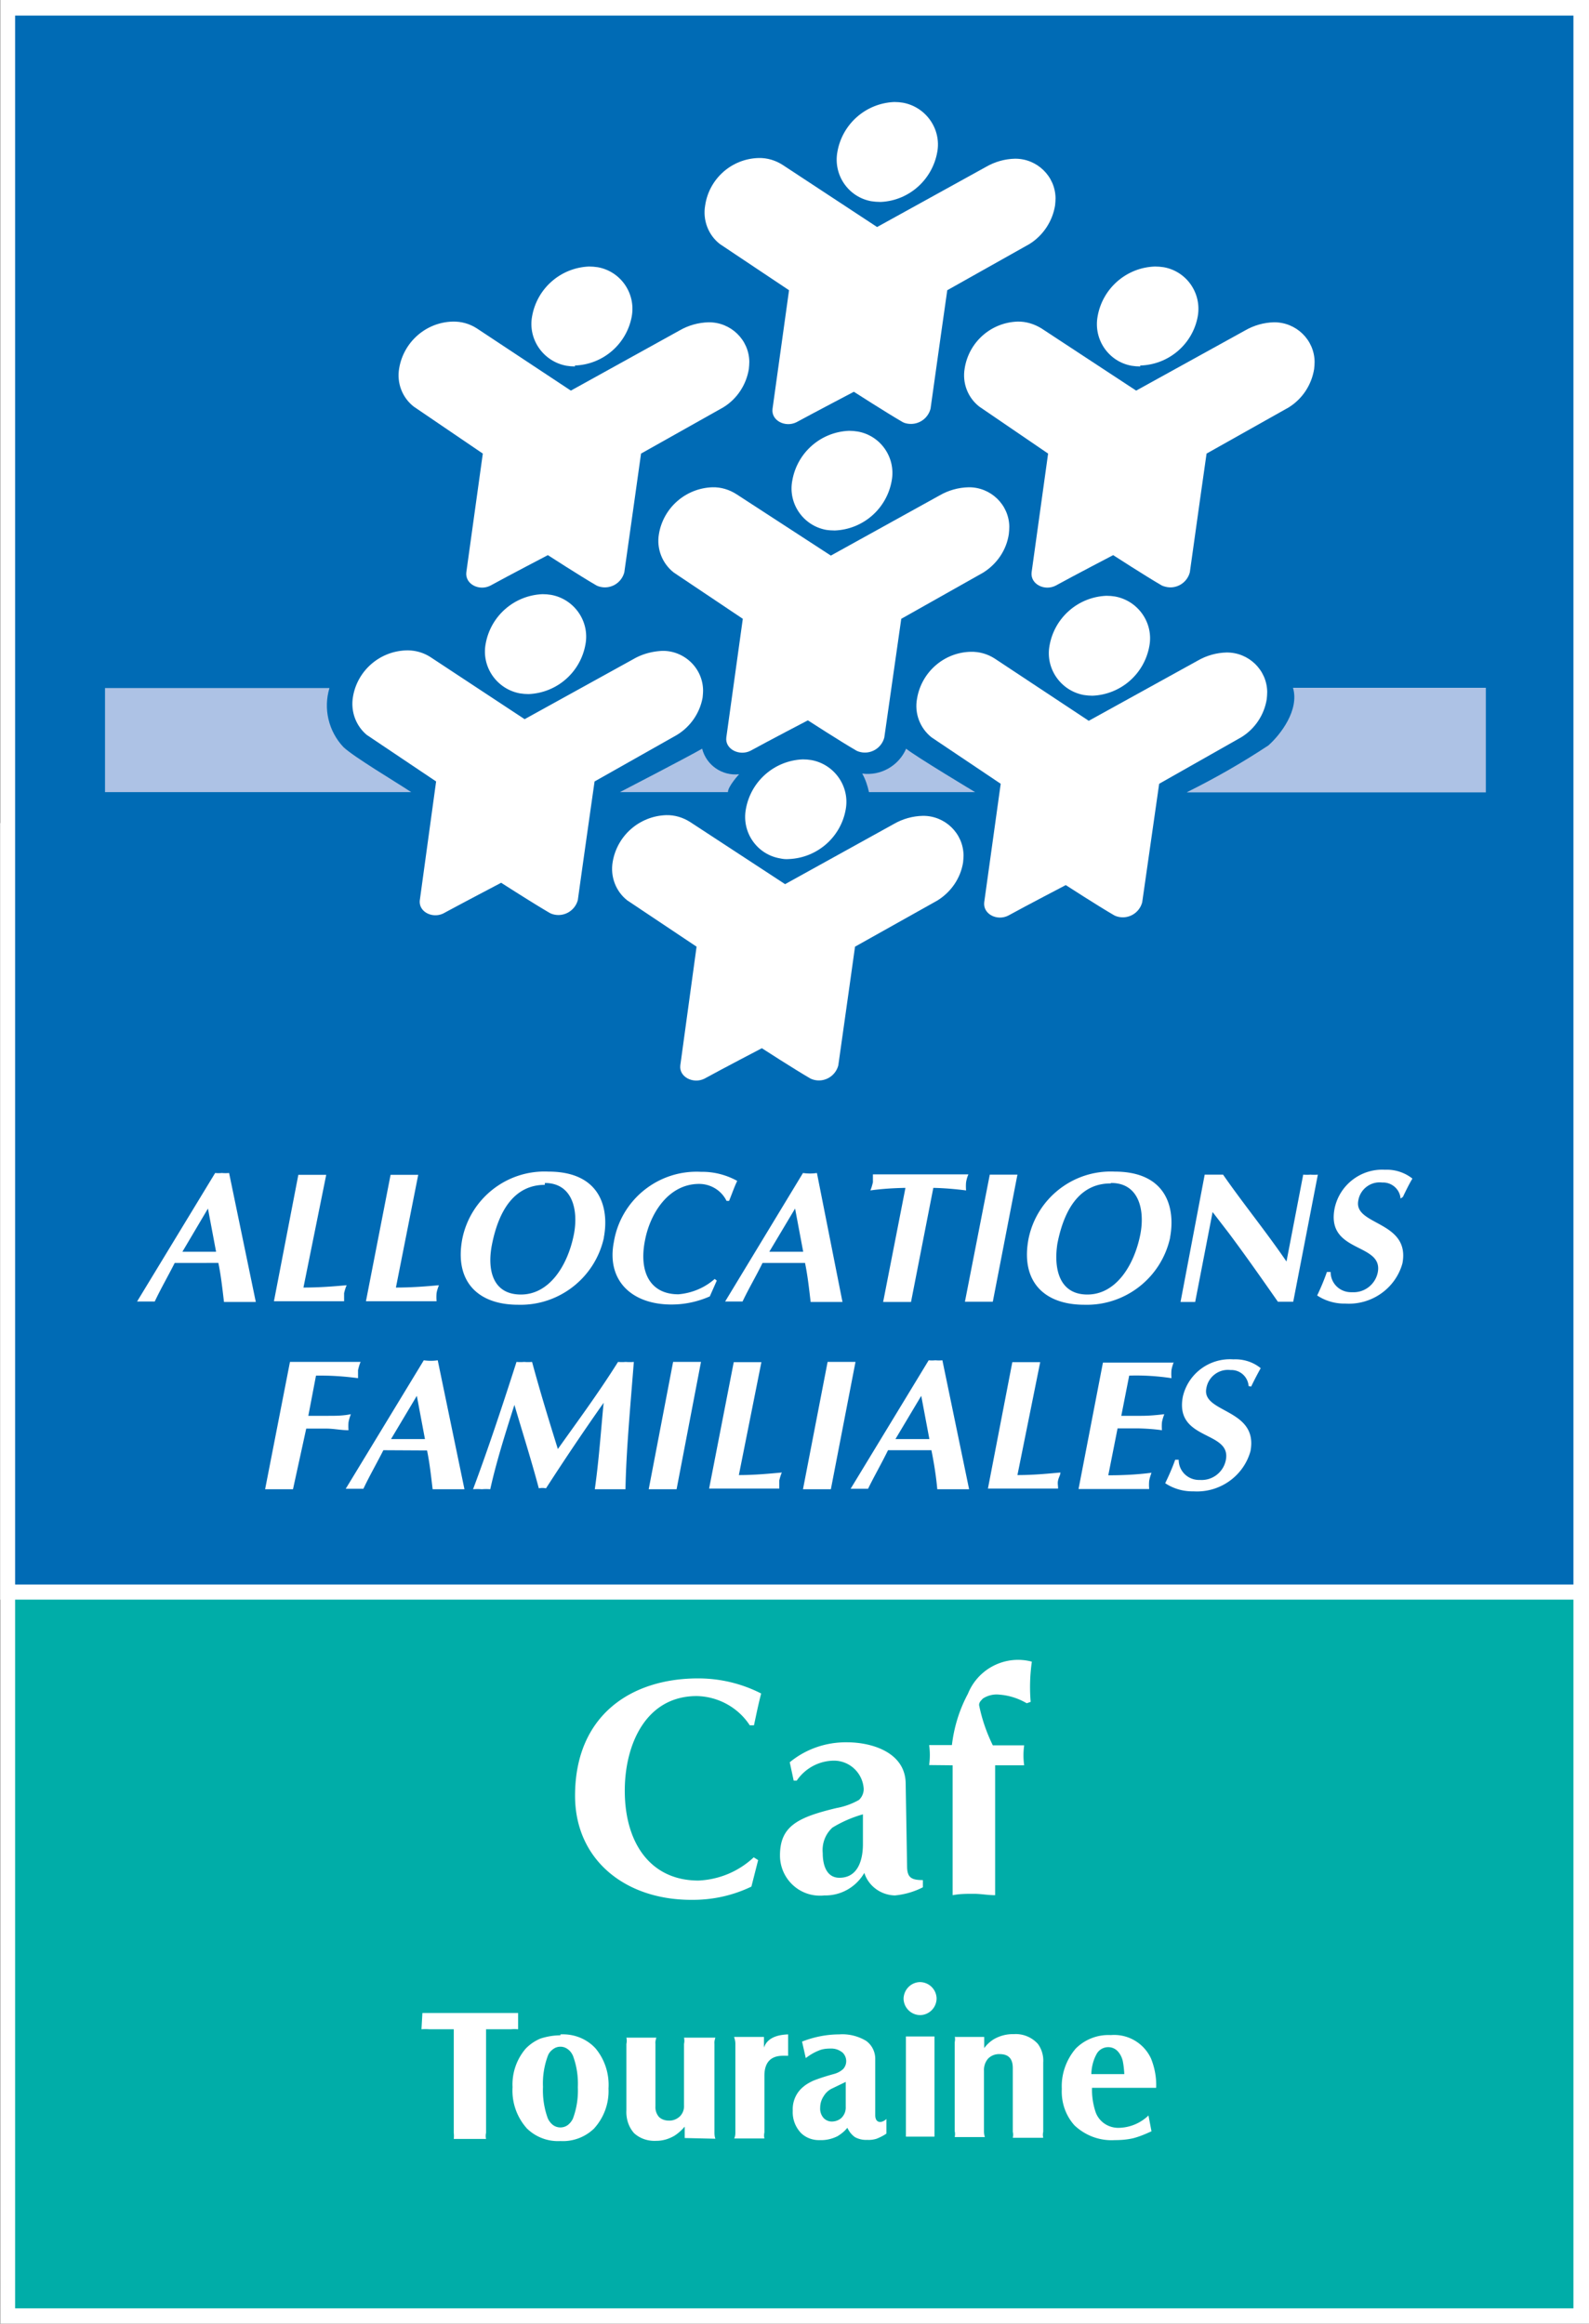
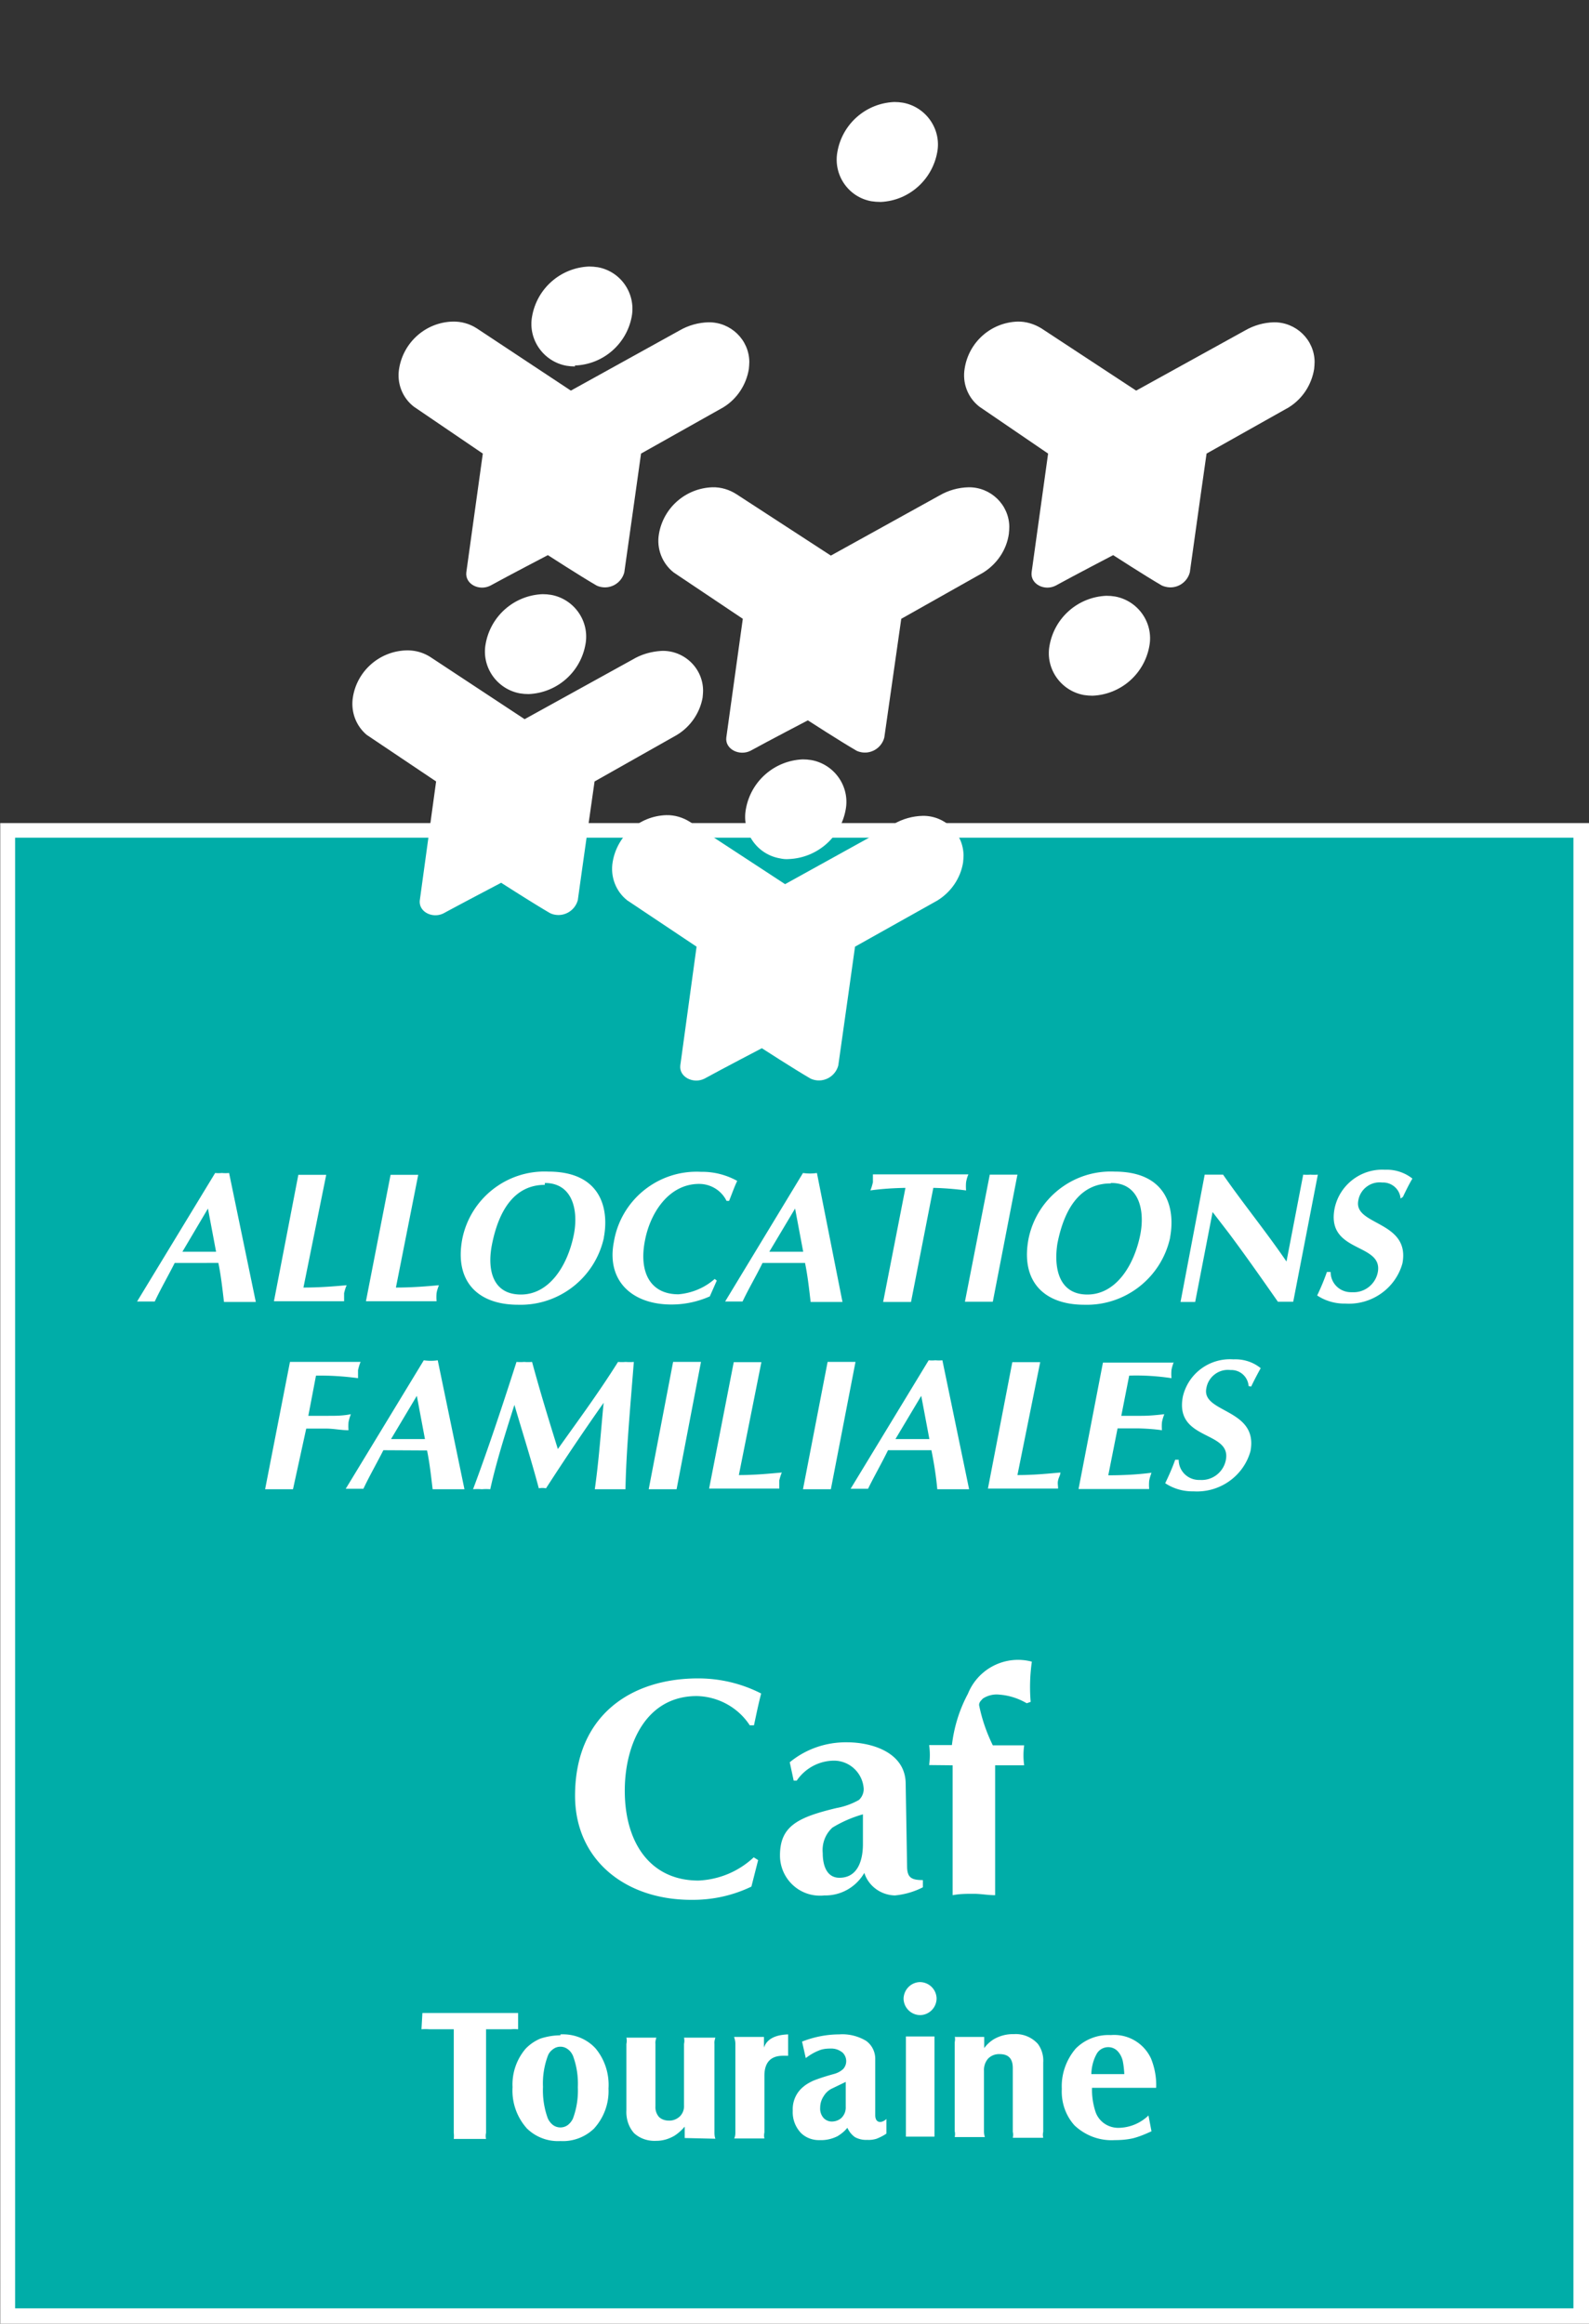
<svg xmlns="http://www.w3.org/2000/svg" xmlns:xlink="http://www.w3.org/1999/xlink" version="1.1" id="Calque_1" x="0" y="0" viewBox="0 0 683.9 1000" xml:space="preserve">
  <rect x="0" y="0" width="683.9" height="1000" fill="#333333" stroke="none" />
  <g id="Calque_2_1_">
    <g id="Calque_1-2">
      <path fill="#00ADA8" d="M3.4 357.5h677.2v639.1H3.4z" />
      <g>
        <defs>
          <path id="SVGID_1_" d="M0 0h683.9v1000H0z" />
        </defs>
        <clipPath id="SVGID_2_">
          <use xlink:href="#SVGID_1_" overflow="visible" />
        </clipPath>
        <g clip-path="url(#SVGID_2_)">
          <path fill="#FFF" d="M684 1000H.1V354.2H684V1000zM6.5 993.4h670.7V360.5H6.5v632.9z" />
        </g>
      </g>
-       <path fill="#006BB5" d="M3.4 3.3h677.2v681.9H3.4z" />
+       <path fill="#006BB5" d="M3.4 3.3v681.9H3.4z" />
      <g>
        <defs>
-           <path id="SVGID_3_" d="M0 0h683.9v1000H0z" />
-         </defs>
+           </defs>
        <clipPath id="SVGID_4_">
          <use xlink:href="#SVGID_3_" overflow="visible" />
        </clipPath>
        <g clip-path="url(#SVGID_4_)">
          <path fill="#FFF" d="M684 688.4H.1V0H684v688.4zM6.5 681.9h670.7V6.7H6.5v675.2z" />
        </g>
      </g>
      <g>
        <g>
-           <path fill="#ADC2E5" d="M177 340.9c-6.8-4.5-24.8-15.2-29.2-19.4-6.4-6.8-8.7-16.5-6-25.4H45.2v44.8H177zm125.2-18.7c-6.4 3.7-35.4 18.7-35.4 18.7h46.5c0-2.5 4.8-7.7 4.8-7.7-7.3.8-14.1-3.9-15.9-11m87.8 0c3.7 3.1 29.7 18.7 29.7 18.7H374c-.6-2.8-1.5-5.5-2.9-8 7.9 1.1 15.7-3.3 18.9-10.7m120.9 18.7c12.1-6 23.8-12.7 35-20.1 5.3-4.7 13.4-15.3 10.6-24.8h83v45H510.9z" />
          <path fill="#FFF" d="M247.4 157.3c12.1-.4 22.3-9.2 24.5-21.1 1.8-9.9-4.7-19.4-14.6-21.2-1.3-.2-2.6-.3-3.8-.3-12.2.5-22.4 9.4-24.5 21.5-1.8 9.9 4.9 19.4 14.8 21.2 1.2.2 2.4.3 3.7.3" />
          <path fill="#FFF" d="M245.7 168.1l46.8-25.9c3.8-2.2 8.1-3.4 12.5-3.5 9.5-.1 17.4 7.5 17.5 17 0 1-.1 2.1-.2 3.1-1.1 6.8-5.1 12.9-11 16.5l-35.4 19.9s-4.7 33.6-7.2 51.1c-1.2 4.6-5.9 7.4-10.5 6.2-.5-.1-.9-.3-1.4-.5-7.1-4.1-21-13.1-21-13.1s-16.5 8.6-24.7 13.1c-4.8 2.5-11-.6-10.4-5.7l7.1-51.1-29.7-20.2c-5-3.9-7.4-10.2-6.3-16.5 1.9-11.3 11.5-19.8 23-20.1 3.7-.1 7.3.9 10.4 2.9l40.5 26.8zm133.5-81.2c12.1-.6 22.1-9.6 24.2-21.5 1.8-9.9-4.9-19.4-14.8-21.2-1.2-.2-2.4-.3-3.7-.3-12.2.5-22.4 9.4-24.5 21.5-1.8 9.9 4.7 19.4 14.6 21.2 1.3.2 2.6.3 3.8.3" />
-           <path fill="#FFF" d="M377.5 97.7l46.9-25.9c3.8-2.2 8.1-3.4 12.4-3.5 9.5-.1 17.4 7.5 17.5 17 0 1-.1 2.1-.2 3.1-1.1 6.8-5.1 12.9-11 16.6l-35.4 19.9s-4.8 33.6-7.2 51c-1.2 4.6-5.8 7.4-10.5 6.3-.5-.1-1-.3-1.4-.5-7.1-4.1-21.1-13.1-21.1-13.1s-16.4 8.6-24.7 13.1c-4.8 2.4-11-.7-10.3-5.8l7.1-51-29.8-19.9c-5-3.9-7.4-10.3-6.3-16.6 1.7-11.5 11.4-20.1 23-20.4 3.7-.1 7.3 1 10.4 3l40.6 26.7zm113.2 59.6c12.2-.3 22.6-9.1 24.8-21.1 1.8-9.9-4.7-19.4-14.6-21.2-1.3-.2-2.6-.3-3.8-.3-12.3.4-22.6 9.4-24.7 21.5-1.8 9.9 4.7 19.4 14.6 21.2 1.2.2 2.5.3 3.8.3" />
          <path fill="#FFF" d="M489 168.1l46.9-25.9c3.8-2.2 8.1-3.4 12.4-3.5 9.5-.1 17.4 7.5 17.5 17 0 1-.1 2.1-.2 3.1-1.1 6.8-5 12.8-10.9 16.5l-35.4 19.9s-4.8 33.6-7.2 51.1c-1.2 4.6-5.9 7.4-10.5 6.2-.5-.1-1-.3-1.5-.5-7.1-4.1-21-13.1-21-13.1s-16.5 8.6-24.7 13.1c-4.8 2.5-11-.6-10.4-5.7l7.1-51.1-29.6-20.2c-5-3.9-7.4-10.2-6.3-16.5 1.8-11.3 11.3-19.7 22.7-20.1 3.6-.1 7.2 1 10.3 2.9l40.8 26.8zm-18.8 131.3c12.2-.5 22.4-9.4 24.5-21.5 1.8-9.9-4.9-19.4-14.8-21.2-1.2-.2-2.4-.3-3.7-.3-12.2.5-22.4 9.4-24.5 21.5-1.8 9.9 4.9 19.4 14.8 21.2 1.3.2 2.5.3 3.7.3" />
-           <path fill="#FFF" d="M468.6 310.2l46.9-25.9c3.8-2.2 8.1-3.4 12.4-3.5 9.5-.1 17.4 7.5 17.5 17 0 1-.1 2.1-.2 3.1-1.1 6.8-5.1 12.8-11 16.4l-35.3 20-7.3 51c-1.2 4.6-5.9 7.4-10.5 6.2-.5-.1-.9-.3-1.4-.5-7.1-4.1-21-13.1-21-13.1s-16.5 8.6-24.7 13.1c-4.8 2.5-11-.6-10.4-5.7l7.1-51-29.8-20c-5-4-7.4-10.4-6.2-16.7 1.9-11.3 11.5-19.8 23-20.1 3.7-.1 7.3.9 10.4 2.9l40.5 26.8zm-109.3-81.9c12.2-.5 22.4-9.4 24.5-21.5 1.8-9.9-4.8-19.4-14.7-21.1-1.2-.2-2.5-.3-3.7-.3-12.2.5-22.3 9.4-24.4 21.4-1.9 9.8 4.6 19.3 14.4 21.2 1.2.2 2.6.3 3.9.3" />
          <path fill="#FFF" d="M357.6 239.1l46.8-25.9c3.8-2.2 8.1-3.4 12.5-3.5 9.5-.1 17.4 7.5 17.5 17 0 1-.1 2.1-.2 3.1-1 6.9-5.1 12.9-11 16.6l-35.3 19.9-7.3 51.1c-1.2 4.6-5.9 7.4-10.5 6.2-.5-.1-.9-.3-1.4-.5-7.1-4.1-21-13.1-21-13.1s-16.5 8.6-24.7 13.1c-4.8 2.4-11-.7-10.4-5.7l7.1-51.1-29.7-19.9c-5-3.9-7.5-10.3-6.4-16.6 1.9-11.3 11.5-19.7 23-20.1 3.7-.1 7.3 1 10.4 3l40.6 26.4zm-18.1 130.6c12.2-.5 22.4-9.4 24.5-21.4 1.8-9.9-4.9-19.4-14.8-21.2-1.2-.2-2.4-.3-3.7-.3-12.2.5-22.4 9.4-24.5 21.5-1.8 9.9 4.8 19.4 14.7 21.1 1.3.3 2.6.4 3.8.3" />
          <path fill="#FFF" d="M337.9 380.5l46.8-25.9c3.8-2.2 8.1-3.4 12.5-3.5 9.5-.1 17.4 7.5 17.5 17 0 1-.1 2.1-.2 3.1-1.1 6.8-5.2 12.7-11 16.3L368 407.4s-4.7 33.6-7.2 51.1c-1.2 4.6-5.9 7.4-10.5 6.2-.5-.1-.9-.3-1.4-.5-7.1-4.1-21-13.1-21-13.1s-16.5 8.6-24.7 13.1c-4.8 2.4-11-.7-10.4-5.7l7-51.1-29.8-19.9c-5-3.9-7.4-10.3-6.3-16.6 1.9-11.3 11.5-19.7 23-20.1 3.7-.1 7.3 1 10.4 3l40.8 26.7zm-110.4-81.8c12.2-.5 22.4-9.4 24.5-21.5 1.8-9.9-4.9-19.4-14.8-21.2-1.2-.2-2.4-.3-3.7-.3-12.2.5-22.4 9.4-24.5 21.5-1.8 9.9 4.9 19.4 14.8 21.2 1.3.2 2.5.3 3.7.3" />
          <path fill="#FFF" d="M225.8 309.5l46.9-25.9c3.8-2.2 8.1-3.3 12.4-3.5 9.5-.1 17.4 7.5 17.5 17 0 1-.1 2.1-.2 3.1-1.2 6.7-5.3 12.6-11.1 16.1l-35.4 20s-4.8 33.6-7.2 51c-1.2 4.6-5.9 7.4-10.5 6.2-.5-.1-.9-.3-1.4-.5-7.1-4.1-21.1-13.1-21.1-13.1s-16.4 8.6-24.7 13.1c-4.8 2.5-11-.6-10.3-5.7l7-51-29.8-20c-4.8-4-7-10.2-6-16.3 1.8-11.3 11.5-19.8 23-20.1 3.7-.1 7.3.9 10.4 2.9l40.5 26.7zM94 543.6c1.1 5.3 1.7 10.8 2.4 16.7h13.7l-11.5-55.5c-1 .1-2.1.1-3.1 0-1 .1-2 .1-2.9 0L59 560.1h7.6c2.6-5.5 5.5-10.5 8.6-16.6H94zm-15.5-4.9l11-18.6 3.5 18.6H78.5zm52.1 15.4c7 0 12.9-.5 18.6-1-.5 1.1-.8 2.2-1.1 3.4v3.5h-30.2l10.5-54.4h12l-9.8 48.5zm39.8 0c6.9 0 12.9-.5 18.5-1-.4 1.1-.8 2.2-1 3.4-.1 1.1-.1 2.3 0 3.5h-30.4l10.6-54.4H180l-9.6 48.5zm89.5-21.6c2.3-12.3-1.2-28.3-23.9-28.3-17.7-.8-33.4 11.4-37 28.8-3.5 18.1 6.3 28.5 24 28.5 17.6.5 33.1-11.6 36.9-28.8m-25.4-23.6c12 0 14.5 11.8 12.5 22.1-2.6 13.2-10.4 25.9-22.8 25.9s-14.5-11-12.5-21.3c3.5-17.9 11.7-25.9 22.8-25.9m74 41.2l-3 6.8c-5.2 2.3-10.8 3.5-16.5 3.5-17.3 0-28-10.5-24.8-26.9 3-18.2 19.2-31.2 37.6-30.2 5.4-.1 10.8 1.3 15.5 3.9-1.3 2.7-2.2 5.4-3.5 8.6h-1.1c-2.2-4.5-6.8-7.3-11.8-7.3-13.2 0-21.1 12.7-23.3 24.3-2.7 13.6 2.2 23.2 14.4 23.2 5.8-.5 11.3-2.8 15.6-6.6l.9.7zm38-7.5c1.1 5.3 1.7 10.8 2.4 16.7h13.7l-11-55.5c-2 .3-4 .3-6 0l-33.5 55.3h7.5c2.6-5.5 5.6-10.5 8.6-16.6h18.3zm-15.4-4.9l11.1-18.6 3.5 18.6h-14.6zm61 21.6h-12l9.6-49.1c-5.1.1-10.1.4-15.1 1.1.5-1.1.8-2.3 1.1-3.5v-3.4h41.1c-.5 1.1-.8 2.2-1 3.4-.1 1.1-.1 2.3 0 3.5-4.7-.6-9.4-1-14.1-1.1l-9.6 49.1zm33.9-54.8h11.9l-10.6 54.7h-12l10.7-54.7zm77.6 27c2.3-12.3-1.2-28.3-23.9-28.3-17.7-.8-33.4 11.4-37 28.8-3.5 18.1 6.3 28.5 24 28.5 17.6.5 33.1-11.6 36.9-28.8m-25.3-23.6c12 0 14.5 11.8 12.5 22.1-2.6 13.2-10.4 25.9-22.8 25.9s-14.5-11.6-12.9-21.9c3.5-17.9 11.7-25.9 22.8-25.9m40.6-3.8h7.9c8.6 12.4 18.5 24.5 27.3 37.4l7.2-37.4c1 .1 2.1.1 3.1 0 1.1.1 2.1.1 3.2 0l-10.6 54.7H550c-7.2-10.3-14-20-21.1-29.5l-7-9.1-7.5 38.7h-6.3l10.4-54.8zm84.3 10.3c-.3-4-3.8-7.1-7.9-6.9-4.9-.6-9.5 2.8-10.3 7.8-2.1 10.8 22.5 8.6 19 27-3 10.8-13.3 18-24.5 17.3-4.3.1-8.6-1.1-12.2-3.5 1.6-3.3 3-6.7 4.2-10.1h1.6c0 4.8 3.8 8.6 8.6 8.7h.7c5.3.3 10-3.4 11-8.6 2.4-12.8-22.3-8.1-18.6-27.4 2.1-10.2 11.4-17.3 21.7-16.7 4.3-.2 8.5 1.2 11.8 3.8-1.5 2.5-2.8 5.2-4.1 7.9l-1 .7zM126.1 640.9h-12l10.7-54.8h30.4c-.5 1.1-.8 2.3-1.1 3.5v3.5c-6-.8-12.1-1.2-18.1-1.1l-3.3 17.3h8.6c3.1 0 6.3 0 9.7-.7-.4 1.1-.8 2.3-1 3.5-.1 1.1-.1 2.2 0 3.4-3.3 0-6.4-.7-9.6-.7h-8.6l-5.7 26.1zm57.7-16.7c1.1 5.3 1.7 10.8 2.4 16.7h13.7l-11.5-55.5c-2 .3-4 .3-6 0l-33.6 55.3h7.6c2.6-5.5 5.5-10.5 8.6-16.6l18.8.1zm-15.5-4.9l11.1-18.6 3.5 18.6h-14.6zm97.7-33.2c1.1.1 2.2.1 3.3 0 1.2.1 2.4.1 3.5 0-1.7 21.5-3.3 38.9-3.6 54.8H256c1.8-12.7 2.6-24.9 3.8-37.2-8.6 12.2-16.8 24.4-24.8 36.8-1-.2-2.1-.2-3.1 0-2.9-11-6.8-23.4-10.5-35.9-4.5 14.1-7.9 25.1-10.4 36.3-1.2-.1-2.4-.1-3.6 0-1.3-.1-2.5-.1-3.8 0 6-16 12.2-34.5 18.7-54.8 1.1.1 2.2.1 3.3 0 1.1.1 2.2.1 3.4 0 3.4 12.6 7.2 25 11.1 37.5 8-11.3 17.3-23.8 25.9-37.5m23.7 0h12l-10.5 54.8h-12l10.5-54.8zm28.3 48.7c6.9 0 12.9-.6 18.5-1.1-.5 1.1-.8 2.2-1.1 3.4v3.5h-30.2l10.6-54.4h11.9l-9.7 48.6zm38.2-48.7h12l-10.6 54.8h-12l10.6-54.8zm44.7 38.1c1.1 5.5 2 11.1 2.5 16.7h13.7l-11.5-55.5c-1 .1-2 .1-3 0-1 .1-2 .1-2.9 0l-33.6 55.3h7.5c2.7-5.5 5.6-10.5 8.6-16.6h18.7zm-15.5-4.9l11.1-18.6 3.5 18.6h-14.6zm52.5 15.5c7 0 12.9-.6 18.5-1.1 0 1.1-.8 2.2-1 3.4-.3 1.1 0 2.3 0 3.5h-30.2l10.5-54.4h12l-9.8 48.6zm67.3-48.7c-.4 1.1-.8 2.3-1 3.5-.1 1.1-.1 2.3 0 3.5-6-.9-12.1-1.3-18.2-1.1l-3.4 17.3h8.6c3.3 0 6.6-.3 9.9-.7-.4 1.1-.8 2.3-1 3.5-.1 1.1-.1 2.2 0 3.4-3.5-.5-6.9-.7-10.4-.8H481l-4 20.2c6.2 0 12.5-.3 18.6-1.1-.4 1.1-.8 2.3-1 3.5-.1 1.1-.1 2.3 0 3.5h-30.4l10.5-54.4h30.5zm32.2 10.4c-.3-4-3.7-7.1-7.8-6.9-5-.6-9.6 2.9-10.4 7.9-2.1 10.7 22.5 8.6 19 27-3 10.8-13.3 18-24.5 17.3-4.3.1-8.6-1.1-12.2-3.5 1.6-3.3 3.1-6.7 4.3-10.1h1.5c0 4.8 3.8 8.6 8.6 8.7h.7c5.3.3 10-3.4 11-8.6 2.5-12.8-22.2-8.1-18.5-27.3 2.3-9.9 11.5-16.7 21.7-16 4.3-.2 8.5 1.1 11.8 3.8a146 146 0 00-4.1 7.9l-1.1-.2zM181.8 866.3H223v7c-1-.1-2.1-.1-3.1 0h-10.7v44.6c-.2.9-.2 1.7 0 2.6h-13.9c.1-.9.1-1.7 0-2.6v-44.6h-10.4c-1.2-.1-2.4-.1-3.5 0l.4-7zm59.4 14.5c-1.2 0-2.3.4-3.2 1.1-1 .7-1.8 1.7-2.2 2.8-1.6 4.3-2.3 8.8-2.1 13.4-.2 4.6.5 9.3 2.1 13.6.5 1.1 1.3 2.1 2.2 2.8 1.9 1.4 4.5 1.4 6.4 0 1-.8 1.7-1.7 2.2-2.8 1.6-4.3 2.3-8.9 2.1-13.5.2-4.6-.5-9.2-2.1-13.5-.5-1.1-1.2-2.1-2.2-2.8-.9-.7-2-1.1-3.2-1.1m0-5.3c5.7-.3 11.2 1.8 15.1 6 4 4.8 6 11 5.6 17.3.3 6.4-2 12.6-6.3 17.3-3.9 3.7-9.1 5.6-14.4 5.3-5.4.3-10.6-1.7-14.4-5.4-4.4-4.9-6.6-11.3-6.2-17.8-.3-6 1.7-11.9 5.6-16.5 1.8-1.9 4-3.4 6.4-4.4 2.8-.9 5.7-1.4 8.6-1.4m53.5 44.2v-4.9c-1.3 1.5-2.7 2.8-4.4 3.9-2.4 1.4-5 2.2-7.8 2.2-3.5.2-7-.9-9.6-3.3-2.4-2.7-3.5-6.3-3.3-9.9v-28.5c.2-.9.2-1.8 0-2.7h12.9c-.3.9-.5 1.8-.4 2.7v26.9c-.1 1.6.4 3.2 1.5 4.5 1.1 1.1 2.7 1.6 4.2 1.6 1.8.1 3.5-.6 4.8-1.8 1.2-1.2 1.9-2.9 1.8-4.7v-26.5c.2-.9.2-1.8 0-2.7h13.5c-.3.9-.5 1.8-.4 2.7v38.2c0 .9.1 1.8.4 2.6l-13.2-.3zm21.3-43.5h12.8v4.6c1.2-3.6 4.7-5.5 10.4-5.7v9.2H337c-5.3 0-8 2.9-8 8.6v24.4c-.2.9-.2 1.7 0 2.6h-13c.4-.8.5-1.7.5-2.6v-38.2c0-.9-.2-1.8-.5-2.7m48.1 19.1l-5.8 2.8c-1.6.7-2.9 1.9-3.8 3.4-1 1.5-1.5 3.2-1.5 5-.1 1.6.4 3.1 1.4 4.3.9 1 2.2 1.6 3.6 1.6 1.6 0 3.2-.6 4.3-1.7 1.2-1.3 1.8-2.9 1.7-4.7v-10.7zm.5 19.9c-1.1 1.4-2.5 2.5-4.1 3.5-2.4 1.2-5 1.8-7.6 1.7-3 .1-5.9-.9-8.1-3-2.5-2.6-3.8-6.1-3.6-9.7-.2-4 1.5-7.8 4.6-10.3 1.3-1.1 2.8-1.9 4.3-2.6 2.8-1.1 5.7-2 8.6-2.8 1.6-.4 3-1.1 4.2-2.2 1.9-2.1 1.7-5.3-.4-7.2-.1-.1-.1-.1-.2-.1-1.4-1.1-3.2-1.6-5-1.5-1.7 0-3.4.2-5 .9-2 .8-3.8 1.9-5.5 3.2l-1.6-7.1c5.1-2 10.6-3.1 16-3.1 4-.3 8.1.7 11.6 2.8 2.6 1.9 4 4.9 3.9 8.1v23.8c0 2 .8 3 2.2 3 1-.1 1.9-.6 2.6-1.3v6.3c-1.3.9-2.7 1.6-4.2 2.2-1.3.4-2.7.6-4.1.5-1.8.1-3.5-.3-5.1-1.1-1.5-1-2.6-2.4-3.4-4.1m46.2-39.1h12.7v4.8c1.1-1.5 2.5-2.8 4.1-3.8 2.6-1.5 5.6-2.3 8.6-2.2 3.9-.3 7.8 1.3 10.4 4.2 1.7 2.3 2.5 5.2 2.3 8v29.8c-.2.9-.2 1.7 0 2.6h-13.1c.2-.9.2-1.7 0-2.6V890c0-4-1.8-6-5.6-6-1.9-.1-3.7.6-5 1.9-1.3 1.5-1.9 3.4-1.8 5.3v25.9c0 .9.1 1.8.4 2.6h-13c.2-.9.2-1.7 0-2.6v-38.2c.2-.9.2-1.8 0-2.7m58.8 16.4h14.2c-.1-1.9-.3-3.9-.7-5.8-.4-1.6-1.2-3.1-2.3-4.2-1-1-2.4-1.6-3.9-1.6-2.1 0-4 1.1-5 2.9-1.5 2.7-2.2 5.7-2.3 8.7m25.9 24.6c-2.6 1.2-5.2 2.3-7.9 3-2.6.6-5.2.8-7.9.8-6.4.4-12.6-1.9-17.3-6.3-3.9-4.3-5.8-10-5.5-15.8-.3-6.3 1.9-12.5 6-17.3 4-4 9.5-6.1 15.1-5.8 7.3-.6 14.2 3.4 17.3 10.1 1.6 4 2.4 8.3 2.2 12.6H470c-.1 3.4.4 6.8 1.4 10 1.4 4.6 5.8 7.5 10.6 7.2 4.6-.2 9-2.1 12.3-5.3l1.3 6.8zM395.9 853c3.9 0 7.1 3.1 7.2 7 0 3.9-3.1 7.1-7 7.2-3.9 0-7.1-3.1-7.2-7v-.1c.1-3.9 3.2-7 7-7.1m-6 23.4h12.3v43.1h-12.3v-43.1zm-63.6-75.9l-2.9 11.4c-8.1 3.9-16.9 5.8-25.9 5.7-28.5 0-50-17.3-50-44.8 0-34.5 24-50.5 53-50.5 9.4 0 18.7 2.2 27.1 6.5-1.2 4.6-2 8.6-3.1 13.7h-1.8c-5-7.7-13.6-12.4-22.8-12.6-22.1 0-31 21.1-31 40.7 0 22.7 11.2 38.7 31.7 38.7 8.9-.4 17.3-3.9 23.8-10l1.9 1.2zm63.5-32.8c0-13.3-14.1-17.9-25.3-17.9-9-.1-17.7 2.9-24.6 8.6l1.7 7.9h1.3c3.7-5.4 9.7-8.6 16.2-8.6 6.6.1 12 5.2 12.6 11.7.2 1.9-.6 3.9-2 5.2-3 1.7-6.3 2.9-9.7 3.5-16.7 4-24.3 7.8-24.3 20.4 0 9.5 7.6 17.3 17.2 17.3.6 0 1.2 0 1.8-.1 7.1.2 13.7-3.5 17.3-9.7 1.8 5.7 7.2 9.6 13.2 9.7 4.2-.4 8.3-1.6 12-3.5v-3.1c-5.3 0-6.8-1.3-6.8-6.2l-.6-35.2zm-18.4 25.9c0 6.6-2 14.5-10.1 14.5-5.7 0-7.2-5.7-7.2-10.6-.4-4.1 1.1-8.2 4.2-11 4.1-2.5 8.5-4.4 13.1-5.7v12.8zm28.5-34c.4-2.9.4-5.8 0-8.6h9.8c.9-7.7 3.2-15.2 6.9-22.1 4.4-10.9 16.2-16.8 27.5-13.8-.8 5.7-1 11.5-.5 17.3l-1.7.6c-3.6-2.1-7.6-3.4-11.7-3.7-2.5-.3-5.1.3-7.2 1.7-.8.9-1.6 1.5-1.6 2.8 1.2 6 3.2 11.8 5.9 17.3h13.5c-.4 2.9-.4 5.8 0 8.6h-12.5v55.9c-3.1 0-6.1-.6-9.2-.6-3.1 0-6 0-9.1.6v-55.9l-10.1-.1z" />
        </g>
      </g>
    </g>
  </g>
</svg>